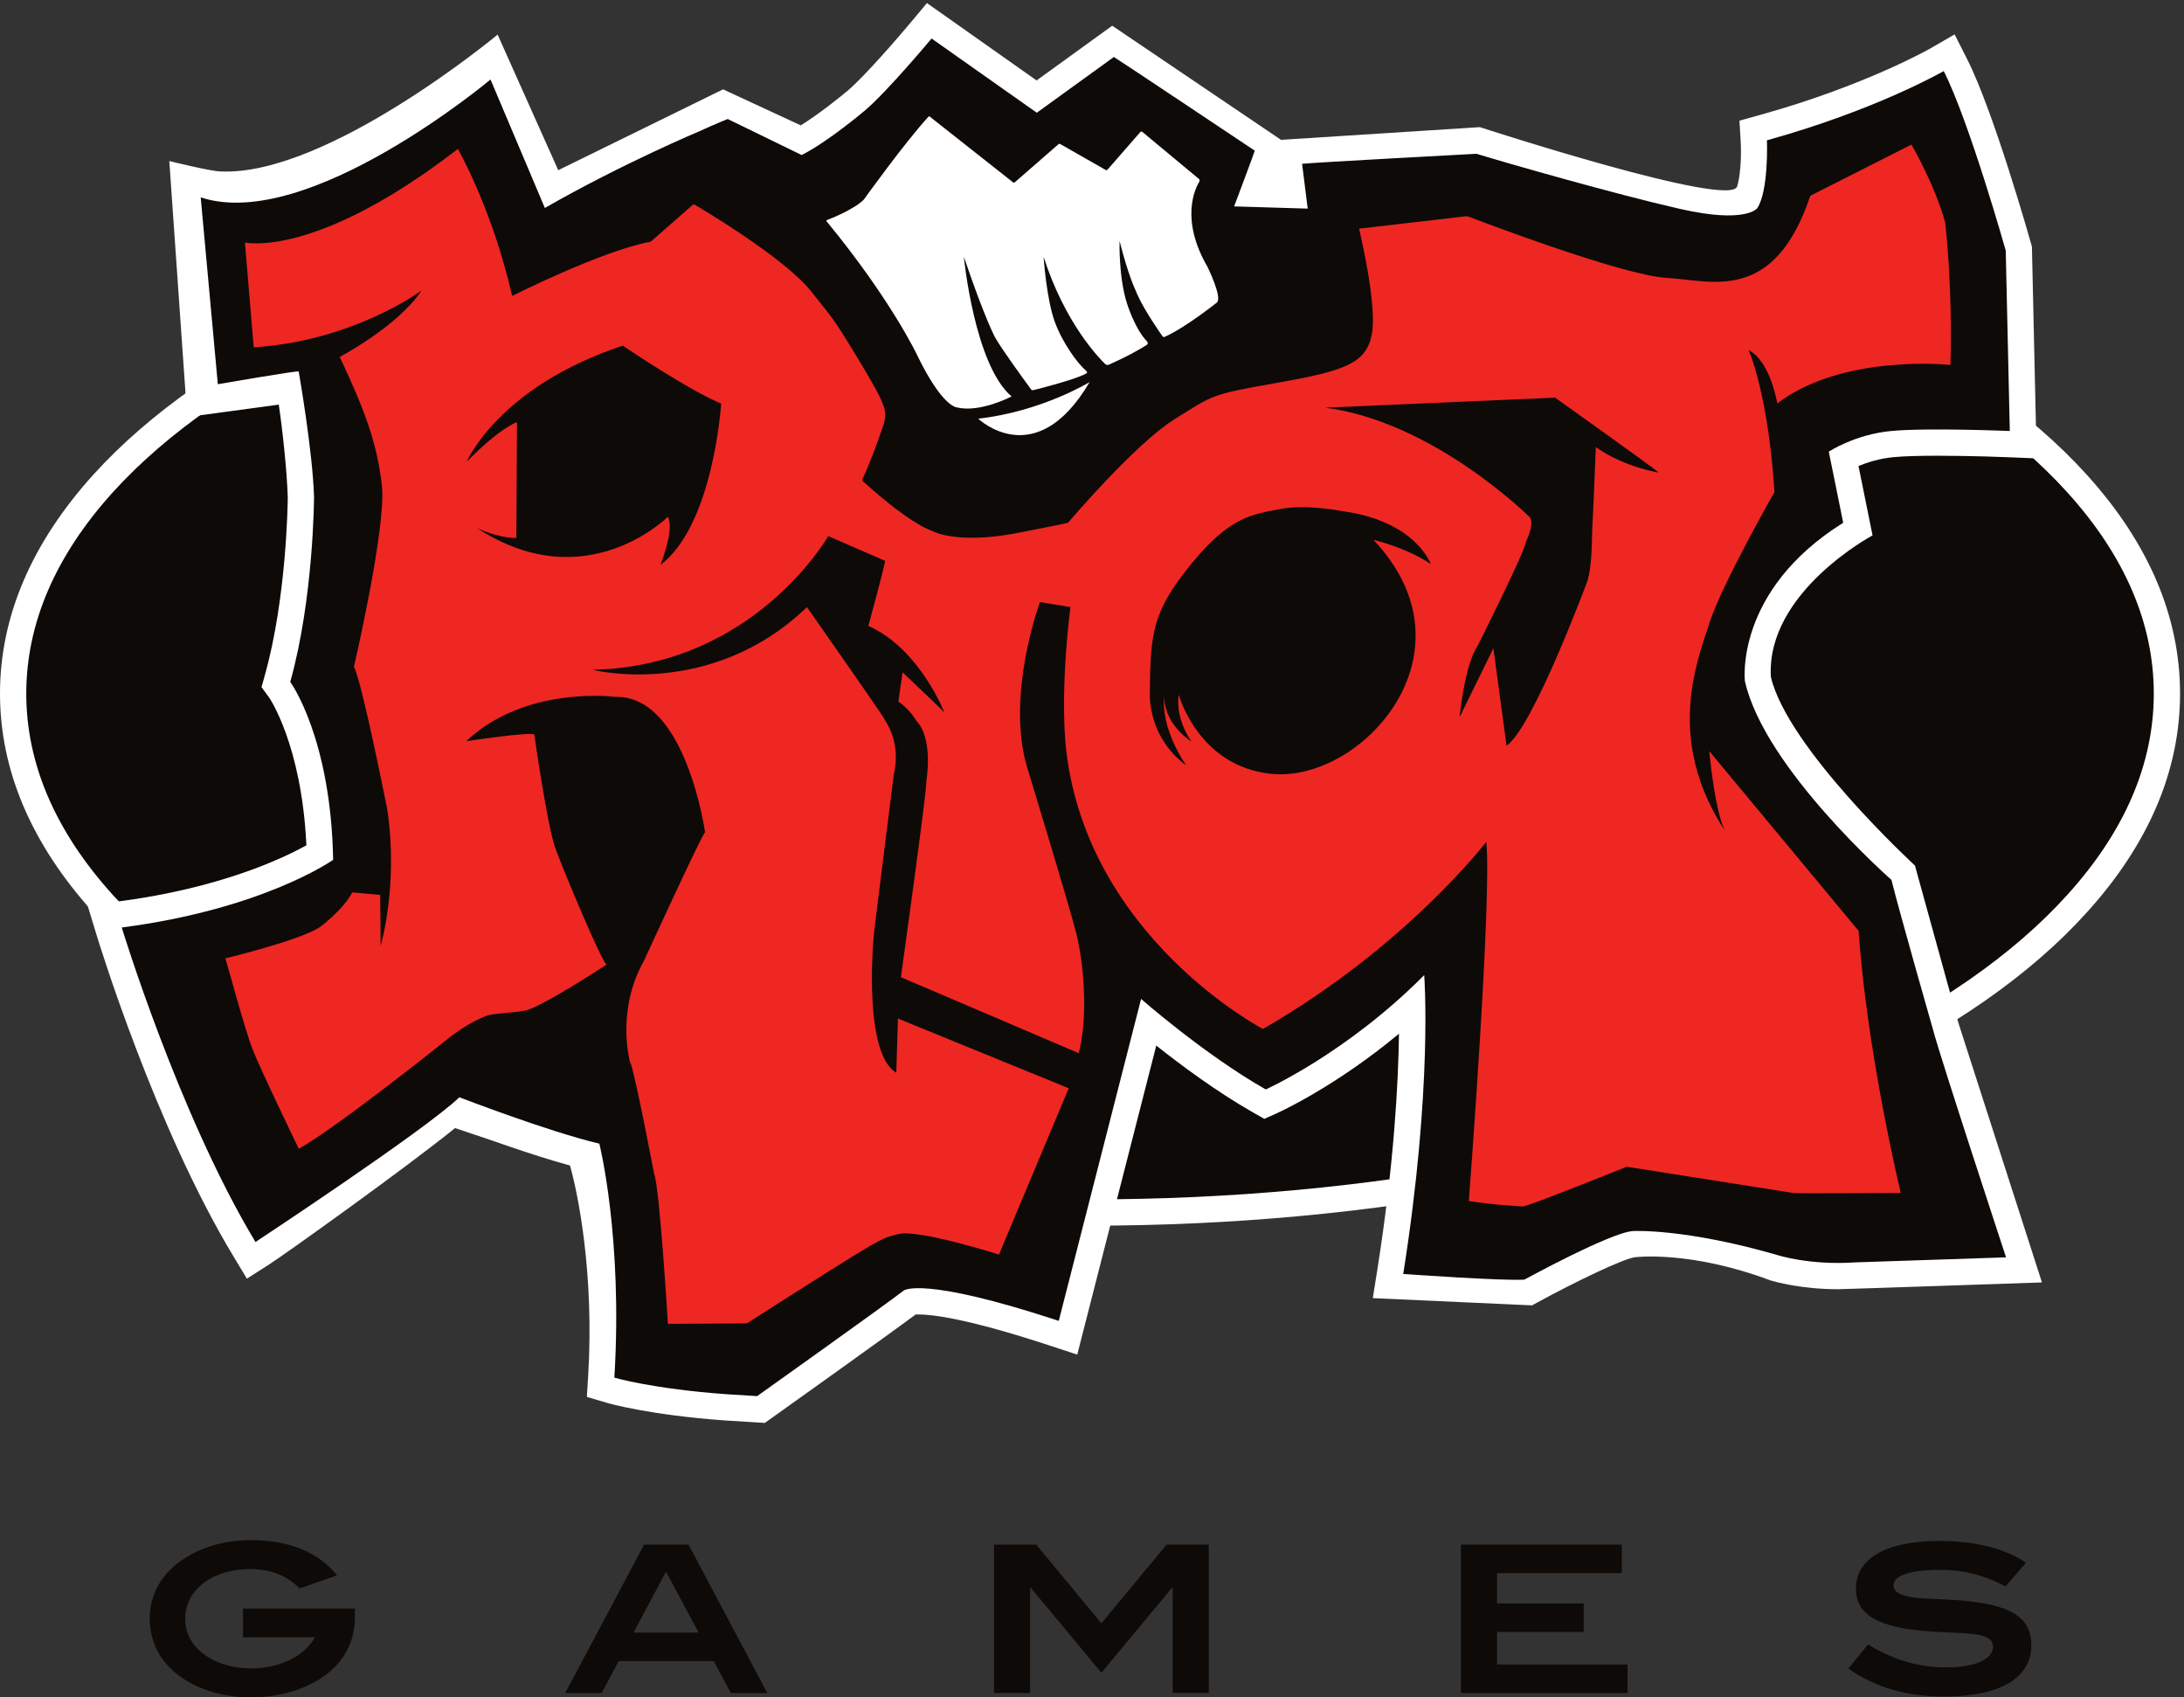
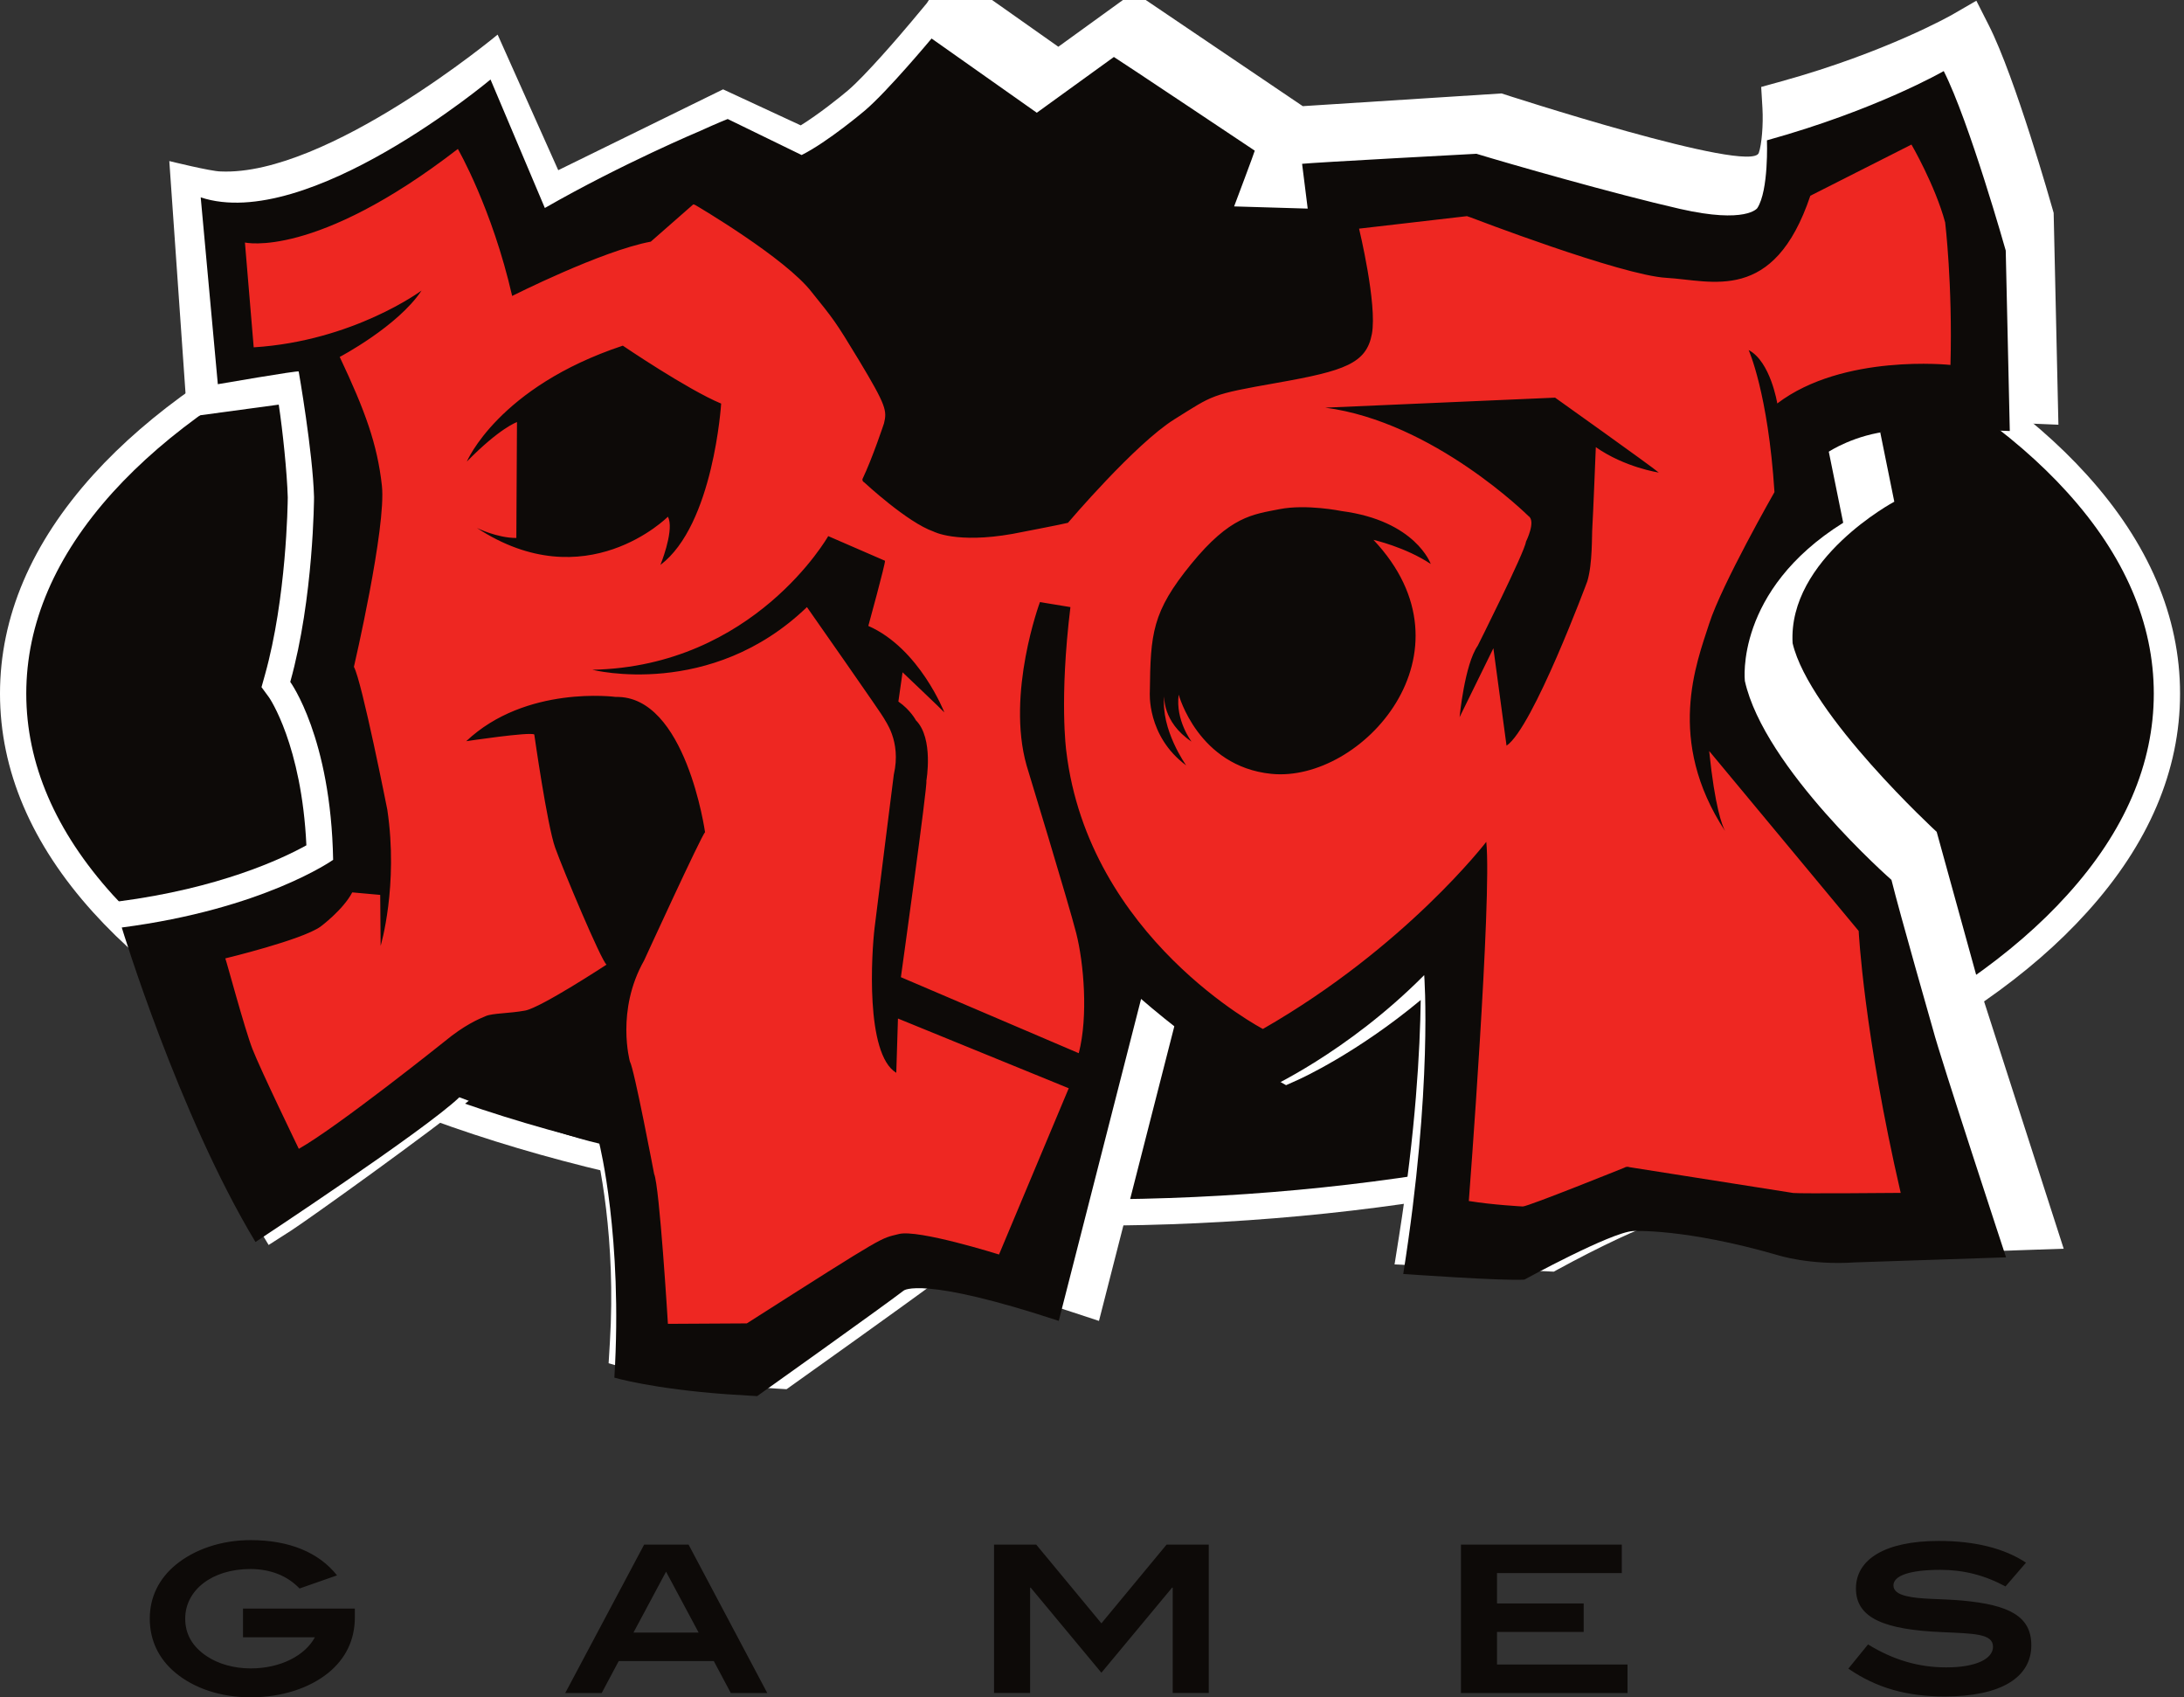
<svg xmlns="http://www.w3.org/2000/svg" xml:space="preserve" width="358.761" height="278.737" viewBox="0 0 386.128 300">
  <rect x="0" y="0" width="386.128" height="300" fill="#333333" stroke="none" />
  <path d="M6361.35 3725.36c-172.02 190.27-416.18 360.27-725.65 505.21-620.26 289.81-1441.61 449.39-2312.78 449.39-871.09 0-1692.57-159.57-2313.12-449.33-308.866-144.66-553.007-314.64-725.753-505.24C95.535 3516.72 0 3292.45 0 3058.7c0-233.8 95.535-458.07 283.969-666.58 172.676-191.01 416.847-361.04 725.731-505.37 620.03-289.8 1441.55-449.4 2313.22-449.4 871.84 0 1693.2 159.6 2312.75 449.43 309.54 144.6 553.75 314.67 725.82 505.48 188.33 207.85 283.88 432.11 283.88 666.44 0 234.27-95.58 458.57-284.02 666.66" style="fill:#fff;fill-opacity:1;fill-rule:nonzero;stroke:none" transform="matrix(.058 0 0 -.058 0 300)" />
  <path d="M6301.98 3671.62c-164.83 182.34-400.44 346.03-700.23 486.45C4991.9 4443 4182.58 4599.9 3322.92 4599.9c-859.58 0-1669.07-156.9-2279.26-441.81-299.133-140.13-534.742-303.81-700.297-486.47-174.675-193.37-263.289-399.59-263.289-612.92 0-213.4 88.614-419.58 263.289-612.89 165.555-183.11 401.133-346.76 700.227-486.52 609.64-284.95 1419.14-441.88 2279.33-441.88 860.34 0 1669.64 156.93 2278.83 441.89 299.79 140.07 535.4 303.73 700.3 486.56 174.66 192.81 263.26 399.01 263.26 612.84 0 213.77-88.6 420-263.33 612.92" style="fill:#0d0a08;fill-opacity:1;fill-rule:nonzero;stroke:none" transform="matrix(.058 0 0 -.058 0 300)" />
-   <path d="m2825.48 5163.08-47.28-56.68c-36.21-43.41-141.56-165.67-193.56-209.68-24.23-20.54-88.98-72.4-143.75-106.34l-236.75 109.76-502.49-246.4-184.74 413.2s-518.664-431.43-844.012-417.01c-28.906 0-156.804 31.7-156.804 31.7l54.472-780.07 279.145 37.8c12.164-80.75 25.23-206.23 27.477-282.67-.176-20.48-3.969-306.46-69.528-540.75l-10.512-37.55 23.086-31.42c.649-.95 99.356-143.86 113.727-450.57-74.02-41.02-264.816-130.93-573.145-171.07l-93.796-12.19 27.531-90.5c7.195-23.66 179.008-583.79 415.637-976.41l42.449-70.44 69.281 44.35c46.051 29.47 418.332 295.29 567.902 416.7 75.25-28.12 229.12-83.91 347.61-116.15 24.08-84.1 74.4-329.9 55.39-641.62l-3.87-63.648 61.17-18.031c5.09-1.5 127.38-36.942 359.58-53.629l93.34-5.782 28.29-1.738 23.08 16.406c14.9 10.622 347.34 247.262 436.52 313.902 2.34.14 5.32.24 9.01.24 41.86 0 149.78-12.42 402.38-95.62l81.39-26.8 21.23 83.01 219.67 858.74c75.55-59.9 184.8-141.06 294.12-203.28l35.28-20.08 37.06 16.61c8.71 3.88 178.8 81.15 373.39 242.88-2.08-151.92-15.33-398.89-66.11-719.59l-13.66-86.19 485.38-22.01 15.15 8.27c115.46 63.17 262.85 133.86 298.25 138.37-.07 0 0-.01.14-.01.76 0 166.25 21.74 412.42-70.32 12.64-3.87 93.14-27.13 206.81-27.13 18.63 0 621.56 20.71 621.56 20.71l-254.56 790.44-.31 1.01c-1 3.55-132.24 478.85-132.24 478.85s-388.24 357.2-439.21 575.01c-14.81 258.07 309.97 431.19 309.97 431.19l-42.87 211.41c27.11 11.15 64.34 22.99 106.96 27.02 30.17 2.86 75.77 4.31 135.47 4.31 104.33 0 214.28-4.55 215.42-4.61l85.3-3.57-1.93 85.38-12.35 549.89-.24 10.16-2.76 9.79c-4.59 16.33-113.77 401.64-194.6 561.37l-38.25 75.52-73.26-42.37c-1.92-1.1-201.37-114.76-520.24-203.13l-62.4-17.29 3.85-64.63c2.9-50.56-2.32-111.42-11.06-136.09-21.82-67.5-784.22 180.96-784.22 180.96l-605.96-38.75-514.54 347.8-41.93-30.34-188.59-136.41-274.03 193.27-60.34 42.54" style="fill:#fff;fill-opacity:1;fill-rule:nonzero;stroke:none" transform="matrix(.058 0 0 -.058 0 300)" />
+   <path d="m2825.48 5163.08-47.28-56.68c-36.21-43.41-141.56-165.67-193.56-209.68-24.23-20.54-88.98-72.4-143.75-106.34l-236.75 109.76-502.49-246.4-184.74 413.2s-518.664-431.43-844.012-417.01c-28.906 0-156.804 31.7-156.804 31.7l54.472-780.07 279.145 37.8c12.164-80.75 25.23-206.23 27.477-282.67-.176-20.48-3.969-306.46-69.528-540.75l-10.512-37.55 23.086-31.42c.649-.95 99.356-143.86 113.727-450.57-74.02-41.02-264.816-130.93-573.145-171.07c7.195-23.66 179.008-583.79 415.637-976.41l42.449-70.44 69.281 44.35c46.051 29.47 418.332 295.29 567.902 416.7 75.25-28.12 229.12-83.91 347.61-116.15 24.08-84.1 74.4-329.9 55.39-641.62l-3.87-63.648 61.17-18.031c5.09-1.5 127.38-36.942 359.58-53.629l93.34-5.782 28.29-1.738 23.08 16.406c14.9 10.622 347.34 247.262 436.52 313.902 2.34.14 5.32.24 9.01.24 41.86 0 149.78-12.42 402.38-95.62l81.39-26.8 21.23 83.01 219.67 858.74c75.55-59.9 184.8-141.06 294.12-203.28l35.28-20.08 37.06 16.61c8.71 3.88 178.8 81.15 373.39 242.88-2.08-151.92-15.33-398.89-66.11-719.59l-13.66-86.19 485.38-22.01 15.15 8.27c115.46 63.17 262.85 133.86 298.25 138.37-.07 0 0-.01.14-.01.76 0 166.25 21.74 412.42-70.32 12.64-3.87 93.14-27.13 206.81-27.13 18.63 0 621.56 20.71 621.56 20.71l-254.56 790.44-.31 1.01c-1 3.55-132.24 478.85-132.24 478.85s-388.24 357.2-439.21 575.01c-14.81 258.07 309.97 431.19 309.97 431.19l-42.87 211.41c27.11 11.15 64.34 22.99 106.96 27.02 30.17 2.86 75.77 4.31 135.47 4.31 104.33 0 214.28-4.55 215.42-4.61l85.3-3.57-1.93 85.38-12.35 549.89-.24 10.16-2.76 9.79c-4.59 16.33-113.77 401.64-194.6 561.37l-38.25 75.52-73.26-42.37c-1.92-1.1-201.37-114.76-520.24-203.13l-62.4-17.29 3.85-64.63c2.9-50.56-2.32-111.42-11.06-136.09-21.82-67.5-784.22 180.96-784.22 180.96l-605.96-38.75-514.54 347.8-41.93-30.34-188.59-136.41-274.03 193.27-60.34 42.54" style="fill:#fff;fill-opacity:1;fill-rule:nonzero;stroke:none" transform="matrix(.058 0 0 -.058 0 300)" />
  <path d="M5765.61 2491.08s-387.61 339.86-446.83 606.2c0 0-31.79 274.88 299.77 482.05l-43.94 216.63s79.24 52.58 190 63.02c110.77 10.51 361.76 0 361.76 0l-12.37 549.9s-110.74 392.32-189 546.96c0 0-204.79-118.38-538.93-210.99 0 0 5.99-152.25-29.39-206.67 0 0-33.37-48.38-235.45-2.4-199.5 45.39-525.67 139.07-617.32 167-1.05.4-2.13.68-3.15 1.03 0 0-499.24-26.71-531.67-30.58l17.11-136.49-224.31 6.68s62.95 167.06 62.95 169.9c0 0-416.18 277.86-429.46 285.49l-234.94-169.93-320.77 226.22s-134.53-161.29-203.31-219.49c0 0-112.57-95.52-192.76-135.59l-225.36 109.75s-29.74-11.54-84.16-36.4c0 0-236.52-99.09-473.25-234.73l-165.6 391.52s-557.109-467.05-883.406-359.19l52.168-569.34s246.52 42.61 246.52 38.75c0 0 42.922-244.42 46.758-382.8 0 0-.922-307.42-72.508-563.22 0 0 124.028-168.89 130.718-542.2 0 0-211.285-149.87-644.332-206.21 0 0 173.399-569.77 407.606-958.39 0 0 517.416 340.84 621.466 441.04 0 0 272.06-105 426.7-141.28 0 0 71.9-285.4 45.81-713.14 0 0 116.44-34.289 342.7-50.559l92.57-5.73s384.11 273.369 446.78 321.689c0 0 53.19 45.78 472.59-92.37l250.95 981.08s192.23-168.99 380-275.86c0 0 247.19 110.77 483.01 348.45 0 0 26.74-338.21-63.91-910.74 0 0 307.29-21.86 369.37-17.18 0 0 263.51 144.23 331.19 147.99 0 0 156.35 8.94 441.03-73.47 0 0 97.45-31.48 235.82-22.03l460.12 15.36s-201.45 611.82-222.37 692.95c0 0-102.23 357.03-126.97 457.32M1000.5 74.32C943.043 28.11 859.98 0 763.801 0c-91.184 0-172.375 27.48-229.207 74.95-51.215 42.472-78.071 99.3-78.071 164.882 0 64.949 27.481 121.156 78.696 163.629 57.457 47.461 139.273 75.57 228.582 75.57 118.039 0 207.972-37.472 263.559-107.422l-114.294-39.98c-36.843 38.73-88.687 59.34-149.89 59.34-117.414 0-198.606-64.949-198.606-151.137 0-47.461 21.86-85.57 66.2-114.91 33.726-22.492 81.195-36.863 133.031-36.863 91.808 0 166.125 39.351 196.105 94.933H740.691v87.438h340.999v-26.231c0-68.699-27.48-126.16-81.19-169.879m1029.79 308.532-99.3-185.493h198.6zm197.35-369.73-51.83 97.429h-289.79l-51.84-97.43h-111.17l240.45 452.168h135.53l239.82-452.168h-111.17m1347.06 0V334.13h-1.88L3357.36 74.95l-215.47 259.18h-1.87V13.121H3030.1V465.29h128.65l198.61-239.828 198.61 239.828h128.65V13.121H3574.7m878.65 0V465.29h490.26v-86.81h-380.35v-92.429h264.18V199.23h-264.18v-99.3h397.83V13.12h-507.74m1461.34 375.349c-94.31 0-143.02-18.11-143.02-47.469 0-15.609 13.12-26.23 39.35-32.469 43.09-10.621 101.17-7.5 171.12-13.742 141.78-13.117 209.84-47.469 209.84-136.148 0-98.059-92.43-156.141-264.18-156.141-113.03 0-206.72 24.98-293.53 84.941l59.96 73.7c77.44-47.469 154.26-69.95 238.57-69.95 91.18 0 142.4 26.231 142.4 63.071 0 39.968-58.71 39.968-154.89 44.347-176.12 7.5-262.93 42.473-262.93 133.02 0 88.691 88.68 144.902 252.32 144.902 110.53 0 199.85-22.48 266.05-66.199l-62.46-72.453c-63.7 34.351-128.03 50.59-198.6 50.59" style="fill:#0d0a08;fill-opacity:1;fill-rule:nonzero;stroke:none" transform="matrix(.058 0 0 -.058 0 300)" />
-   <path d="M2981.89 3896.51c193.7 21.88 339.54 111.58 339.54 111.58-164.41-279.81-339.54-111.58-339.54-111.58m727.72 354.15s-97.58-78.06-159.98-104.99c-1.13-.46-4.38-.46-5.66 1.37-10.04 14.25-54.86 78.57-76.9 127.31-2.43 5.26-4.6 10.37-6.34 15.21 0 0-20.42 40.38-48 148.33 0 0-3.33-108.87 22.3-189.25 0 0 23.68-77.79 61.56-116.96 1.91-2.01 3.76-7.3-.85-10.19-14.79-9.52-54-33.28-116.37-60.62-1.86-.81-7.12-1.15-9.72 1.35-21.53 20.8-123.56 126.69-187.98 325.79-.2.62-.36 1.22-.58 1.85 0 0 8.61-129.79 34.73-199.74 24.25-64.77 68.89-125.09 94.26-147.13 1.98-1.83 5.57-5.48 2.6-7.51-8.41-5.78-40.48-21-162.2-51.86-1.65-.48-5.68-.39-6.93 1.3-13.06 17.78-88.18 120.41-109.4 157.65 0 0-29.95 52.34-96.07 247.29 0 0 31.81-329.07 145.53-425.63 0 0-97.41-50.86-166.91-33.28 0 0-44.23 0-121.77 160.72 0 0-79.73 168.86-275.51 406.55-.65.81-.8 2.66 1.22 3.47 15.3 5.83 83.11 33.1 112.25 62.24 0 0 124.17 173.11 196.75 252.23.83.97 2.24 2.79 4.81.63l251.83-198.65s4.37-4.74 7.85-.6c4.4 4.12 132.16 115.22 132.16 115.22s1.68 2.95 6 .45l137.91-78.64s3.53-1.66 5.7.79l99.86 114.39s2.96 3.47 6.24.8c3.08-2.68 173.98-144.59 173.98-144.59s1.74-3.97-.13-6.93c-12.77-21.17-58.97-115.02 24.58-259.28 0 0 46.15-93.17 29.18-109.09" style="fill:#fff;fill-opacity:1;fill-rule:nonzero;stroke:none" transform="matrix(.058 0 0 -.058 0 300)" />
  <path d="M5929.32 4494.68c-30.6 113.11-102.69 237.22-102.69 237.22l-308.29-156.03c-111.23-330.79-301.2-257.82-438.66-250.15-137.42 7.66-597.08 184.26-597.08 184.26-9.34 3-10.7 3.65-10.7 3.77l-329.13-38.1s55.85-230.57 39.11-320.8c-16.66-90.2-82.98-112.65-288.24-148.92-205.21-36.26-193.38-36.26-313.59-111.17-120.29-74.98-324.59-315.51-324.59-315.51-8.06-2.86-169.4-33.88-169.4-33.88-170.48-30.1-240.14 7.14-240.14 7.14-80.2 27.73-210.92 149.42-210.92 149.42-8.17 4.72-5.78 10.95-5.78 10.95 30.56 63.94 65.46 169.43 65.46 169.43 9.34 38.32 7.55 53.01-76.38 192.34-72.62 120.33-78.34 125.99-143.23 206.71-80.21 104.97-354.16 265.39-354.16 265.39-4.75 2.81-7.63 2.81-7.63 2.81l-129.49-113.55c-150.25-28.02-422.58-165.47-422.58-165.47-61.09 267.28-165.5 447.99-165.5 447.99-435.261-335.99-649.077-285.13-649.077-285.13l26.746-319.44c304.211 19.07 511.651 173.03 511.651 173.03-72.54-109.39-249.47-202.3-249.47-202.3 77.63-164.19 114.58-266.05 128.56-392.04 14.03-125.99-85.3-552.39-85.3-552.39 24.24-43.29 101.83-435.33 101.83-435.33 34.38-231.62-20.35-414.89-20.35-414.89l-1.29 155.25-85.23 7.66c-28.02-53.45-96.776-104.37-96.776-104.37-57.231-40.73-290.207-96.75-290.207-96.75 3.867-8.91 58.59-213.79 82.754-276.18 24.187-62.42 141.312-304.21 141.312-304.21 119.617 67.51 444.197 327.14 444.197 327.14 59.76 49.61 104.36 68.68 125.98 77.58 21.58 8.94 71.31 7.66 119.64 16.62 48.36 8.88 248.2 139.97 248.2 139.97-16.51 12.74-132.37 288.86-156.52 356.34-24.24 67.46-63.69 345.01-63.69 345.01-12.72 8.89-207.46-20.41-207.46-20.41 182.06 171.84 455.67 134.88 455.67 134.88 213.79 5.15 272.34-412.34 272.34-412.34-10.16-7.65-185.8-390.74-185.8-390.74-86.54-152.71-43.29-308.03-43.29-308.03 12.76-20.31 73.85-342.37 73.85-342.37 16.52-36.85 42.04-456.97 42.04-456.97l240.53 1.34c435.26 277.43 404.73 257.07 463.26 272.32 58.55 15.3 305.52-62.37 305.52-62.37l212.52 506.63-520.6 212.5-5.1-165.45c-95.44 57.27-75.05 367.84-66.15 441.72 8.88 73.79 58.6 467.06 58.6 467.06 24.13 104.33-29.32 166.77-29.32 170.55 0 3.86-235.46 339.88-235.46 339.88-293.75-282.77-654.26-190.96-654.26-190.96 493.87 10.19 719.12 407.31 719.12 407.31l173.09-75.12c1.31-8.86-50.85-198.56-50.85-198.56 156.54-68.73 232.87-265.97 231.61-263.39-1.27 2.48-127.25 122.1-127.25 122.1l-12.75-89.19c36.89-25.54 53.45-57.15 53.45-57.15 54.77-54.73 31.82-184.52 31.82-184.52 5.1-5.16-77.61-598.28-77.61-598.28l542.21-231.62c29.29 113.3 15.26 274.89-7.62 365.31-22.93 90.44-151.45 511.67-151.45 511.67-62.35 220.16 40.71 497.68 40.71 497.68l92.91-15.25c-34.36-281.3-12.72-437.88-12.72-437.88 67.46-570.17 599.47-847.68 599.47-847.68 435.27 249.47 680.89 570.2 680.89 570.2 17.85-169.24-53.23-1094.46-53.23-1094.46 72.52-11.97 164.67-16.72 164.67-16.72 17.65.58 308.81 117.95 308.81 117.95 9.06 5.29 15.73 1.92 15.73 1.92l499.69-78.75c21.98-2.41 327.59.29 327.59.29-112.56 487.23-128.08 798.24-128.08 798.24L5210 2883.8l.1-1.15c17.46-169.96 39.52-226.12 48.38-242.75-181.52 277.02-86.84 512.55-48.48 631.97 38.61 120.28 199.06 400.92 199.06 400.92-19.6 303.06-78.8 432.91-78.8 432.91 66.83-34.85 87.35-162.76 87.35-162.76 200.94 152.72 527.9 117.35 527.9 117.35 6.67 246.33-16.19 434.39-16.19 434.39M2013.08 3450.81s39.16 95.44 25.82 139.77c-.8 2.57-1.79 5.06-2.93 7.26 0 0-250.13-251.95-582.29-34.3 0 0 61.11-30.57 120.27-30.57l1.95 353.17s-51.6-17.18-152.84-120.33c0 0 95.5 227.22 475.47 353.23 0 0 196.6-133.62 299.75-176.55 0 0-22.96-369.47-185.2-491.68m1862.41-636.65c-223.52 22.52-282.54 241.44-282.54 241.44-10.54-78.26 39.14-143.14 39.14-143.14-89.8 60.14-83.07 139.34-83.07 139.34-11.48-103.03 66.81-211.9 66.81-211.9-121.16 89.74-110.82 224.35-110.82 224.35 2.02 177.58 6.79 243.35 126.1 389.46 119.29 146.05 187.09 150.8 269.15 167.06 82.18 16.21 189.1-5.73 189.1-5.73 226.23-29.61 271.98-161.33 271.98-161.33-77.3 51.55-174.66 73.52-174.66 73.52 324.87-343.65-36.53-740.77-311.19-713.07m988.99 995.62s-8.66-217.65-10.56-243.45c-1.98-25.81.99-110.66-15.26-165.11 0 0-166.13-447.71-246.31-501.16l-40.09 296.85-103.03-209.98s15.21 160.39 55.3 217.64c0 0 144.19 287.3 146.99 316.93 0 0 31.56 62.96 7.66 78.26 0 0-289.29 287.38-619.5 330.33l700.66 30.51s291.11-207.14 315.99-228.2c0 0-103.11 15.27-191.85 77.38" style="fill:#ee2722;fill-opacity:1;fill-rule:nonzero;stroke:none" transform="matrix(.058 0 0 -.058 0 300)" />
</svg>